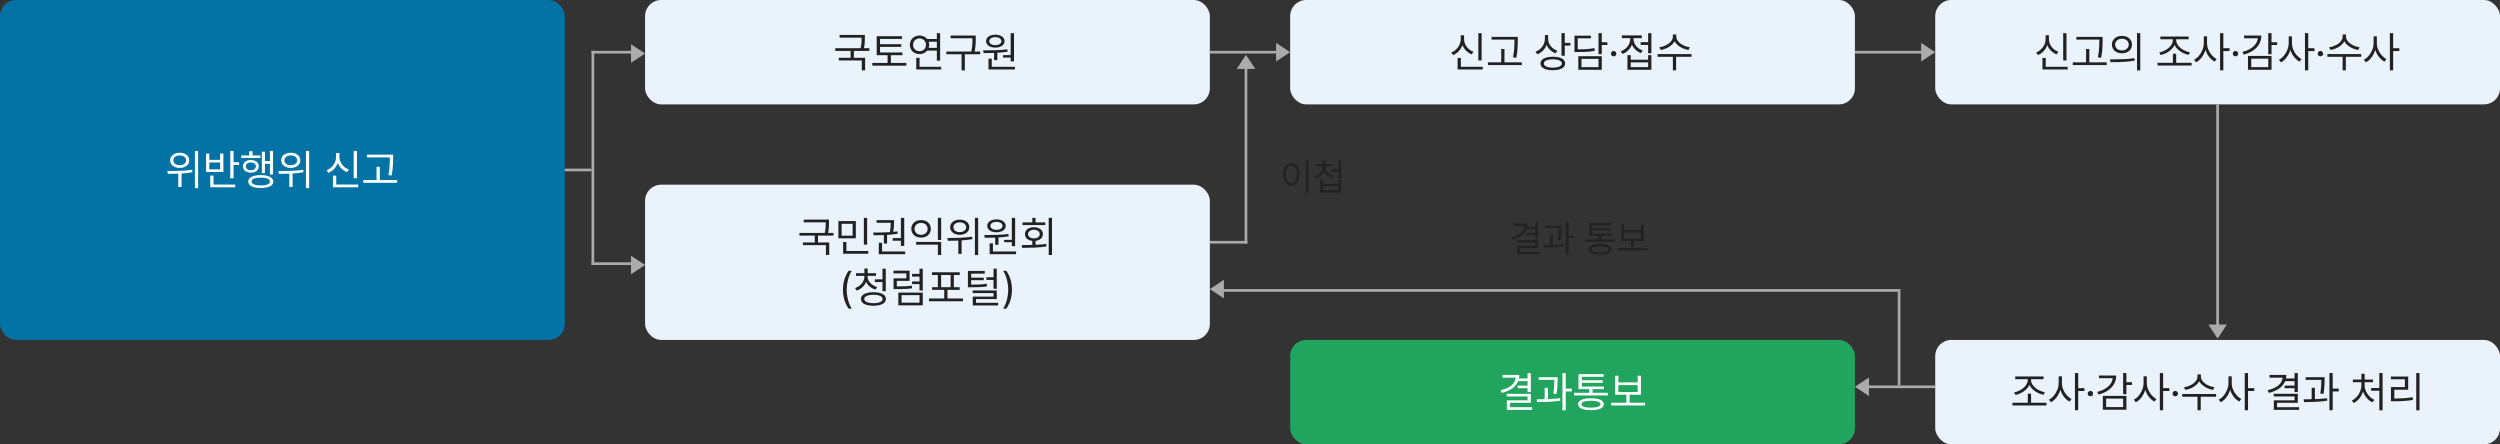
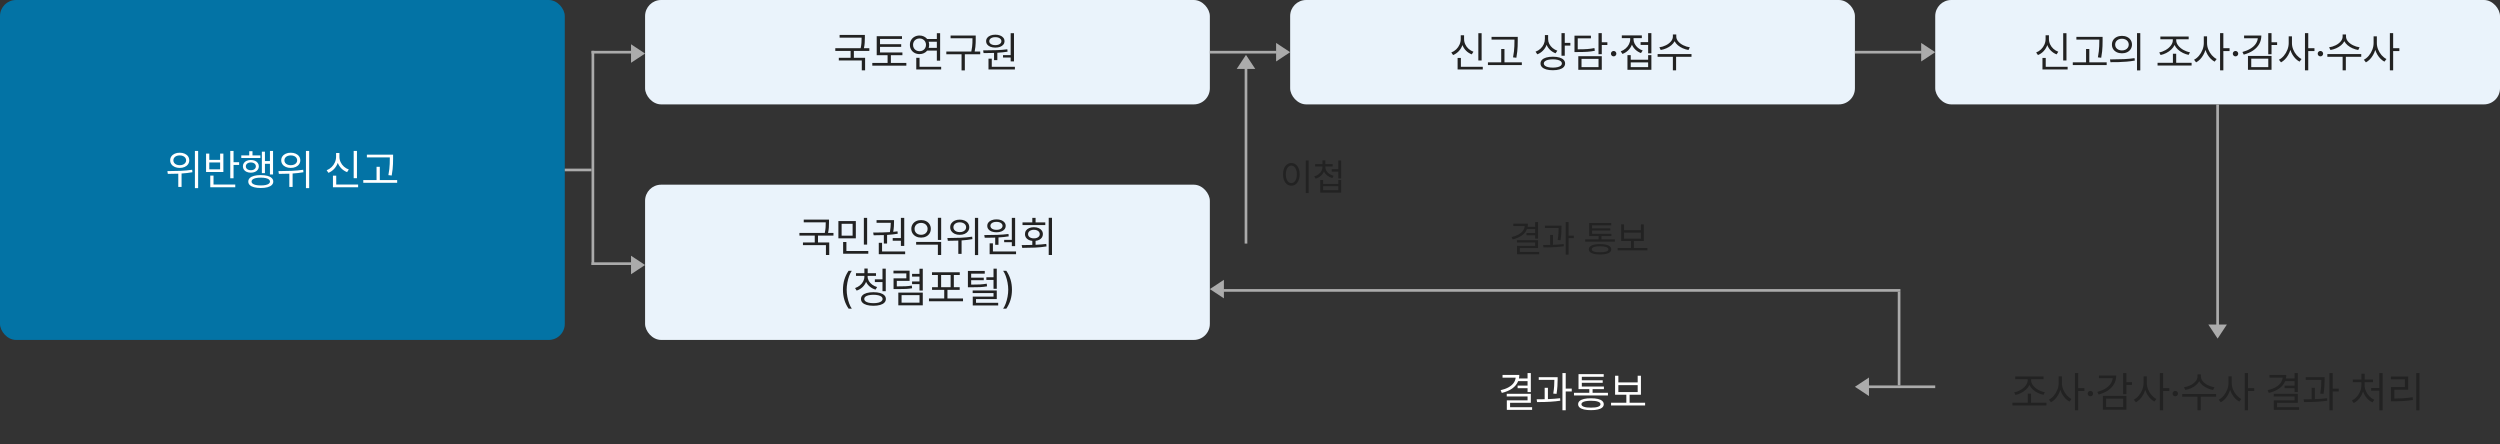
<svg xmlns="http://www.w3.org/2000/svg" width="934" height="166" viewBox="0 0 934 166" fill="none">
  <rect x="0" y="0" width="934" height="166" fill="#333333" stroke="none" />
  <rect width="211" height="127" rx="6" fill="#0373A5" />
  <path d="M72.818 70.282V56.392H74.022V70.282H72.818ZM67.138 62.735C66.453 62.739 65.84 62.621 65.298 62.381C64.761 62.142 64.339 61.807 64.033 61.376C63.731 60.945 63.58 60.451 63.58 59.895C63.58 59.335 63.731 58.84 64.033 58.409C64.339 57.978 64.761 57.645 65.298 57.409C65.84 57.169 66.453 57.052 67.138 57.055C67.823 57.052 68.436 57.169 68.978 57.409C69.519 57.645 69.943 57.978 70.249 58.409C70.554 58.84 70.707 59.335 70.707 59.895C70.707 60.451 70.554 60.945 70.249 61.376C69.943 61.807 69.519 62.142 68.978 62.381C68.436 62.621 67.823 62.739 67.138 62.735ZM67.138 58.061C66.681 58.057 66.273 58.133 65.912 58.287C65.554 58.442 65.274 58.659 65.072 58.939C64.869 59.219 64.77 59.538 64.773 59.895C64.77 60.252 64.869 60.571 65.072 60.851C65.274 61.127 65.554 61.343 65.912 61.497C66.273 61.648 66.681 61.722 67.138 61.718C67.602 61.722 68.015 61.648 68.376 61.497C68.74 61.343 69.024 61.127 69.227 60.851C69.433 60.571 69.536 60.252 69.536 59.895C69.536 59.538 69.433 59.219 69.227 58.939C69.024 58.659 68.74 58.442 68.376 58.287C68.011 58.133 67.599 58.057 67.138 58.061ZM71.879 64.348C70.696 64.565 69.348 64.724 67.834 64.823V69.84H66.608V64.889C65.584 64.934 64.28 64.96 62.696 64.967L62.53 63.928C64.221 63.928 65.842 63.895 67.392 63.829C68.947 63.759 70.412 63.623 71.79 63.42L71.879 64.348ZM87.254 56.392V60.591H89.342V61.63H87.254V66.591H86.027V56.392H87.254ZM82.237 57.387H83.452V64.249H76.988V57.387H78.193V59.729H82.237V57.387ZM78.193 63.254H82.237V60.702H78.193V63.254ZM78.557 65.597H79.773V68.945H87.894V69.961H78.557V65.597ZM100.85 61.188H98.982V64.68H97.833V56.657H98.982V60.171H100.85V56.381H102.01V65.177H100.85V61.188ZM94.33 58.05H97.269V59.033H90.142V58.05H93.115V56.481H94.33V58.05ZM96.706 62.149C96.702 62.621 96.573 63.035 96.319 63.392C96.069 63.749 95.717 64.026 95.264 64.221C94.815 64.416 94.297 64.514 93.712 64.514C93.133 64.514 92.619 64.416 92.17 64.221C91.721 64.026 91.371 63.749 91.12 63.392C90.87 63.035 90.746 62.621 90.75 62.149C90.746 61.674 90.87 61.258 91.12 60.901C91.371 60.54 91.721 60.261 92.17 60.066C92.619 59.871 93.133 59.773 93.712 59.773C94.297 59.773 94.815 59.871 95.264 60.066C95.717 60.261 96.069 60.54 96.319 60.901C96.573 61.258 96.702 61.674 96.706 62.149ZM91.844 62.149C91.844 62.433 91.921 62.685 92.076 62.906C92.234 63.123 92.456 63.293 92.739 63.414C93.023 63.536 93.347 63.597 93.712 63.597C94.08 63.597 94.406 63.536 94.689 63.414C94.973 63.293 95.194 63.123 95.352 62.906C95.511 62.685 95.59 62.433 95.59 62.149C95.59 61.862 95.511 61.608 95.352 61.387C95.194 61.166 94.973 60.995 94.689 60.873C94.406 60.751 94.08 60.691 93.712 60.691C93.347 60.691 93.023 60.751 92.739 60.873C92.456 60.995 92.234 61.166 92.076 61.387C91.921 61.608 91.844 61.862 91.844 62.149ZM97.424 65.409C98.397 65.409 99.231 65.505 99.927 65.696C100.627 65.884 101.161 66.16 101.529 66.525C101.901 66.886 102.087 67.324 102.087 67.84C102.087 68.344 101.901 68.775 101.529 69.133C101.161 69.494 100.627 69.768 99.927 69.956C99.227 70.144 98.393 70.238 97.424 70.238C96.452 70.238 95.616 70.144 94.916 69.956C94.216 69.768 93.68 69.494 93.308 69.133C92.94 68.775 92.757 68.344 92.761 67.84C92.757 67.324 92.94 66.886 93.308 66.525C93.68 66.16 94.214 65.884 94.91 65.696C95.61 65.505 96.448 65.409 97.424 65.409ZM97.424 69.276C98.139 69.28 98.754 69.225 99.269 69.111C99.785 68.996 100.179 68.832 100.452 68.619C100.728 68.401 100.868 68.142 100.872 67.84C100.868 67.527 100.728 67.26 100.452 67.039C100.179 66.818 99.785 66.65 99.269 66.536C98.754 66.422 98.139 66.367 97.424 66.37C96.702 66.367 96.082 66.422 95.562 66.536C95.047 66.65 94.653 66.818 94.38 67.039C94.107 67.26 93.973 67.527 93.977 67.84C93.973 68.138 94.107 68.396 94.38 68.613C94.656 68.831 95.052 68.996 95.568 69.111C96.087 69.225 96.706 69.28 97.424 69.276ZM114.302 70.282V56.392H115.506V70.282H114.302ZM108.622 62.735C107.937 62.739 107.324 62.621 106.783 62.381C106.245 62.142 105.823 61.807 105.518 61.376C105.215 60.945 105.064 60.451 105.064 59.895C105.064 59.335 105.215 58.84 105.518 58.409C105.823 57.978 106.245 57.645 106.783 57.409C107.324 57.169 107.937 57.052 108.622 57.055C109.308 57.052 109.921 57.169 110.462 57.409C111.004 57.645 111.427 57.978 111.733 58.409C112.039 58.84 112.192 59.335 112.192 59.895C112.192 60.451 112.039 60.945 111.733 61.376C111.427 61.807 111.004 62.142 110.462 62.381C109.921 62.621 109.308 62.739 108.622 62.735ZM108.622 58.061C108.166 58.057 107.757 58.133 107.396 58.287C107.039 58.442 106.759 58.659 106.556 58.939C106.354 59.219 106.254 59.538 106.258 59.895C106.254 60.252 106.354 60.571 106.556 60.851C106.759 61.127 107.039 61.343 107.396 61.497C107.757 61.648 108.166 61.722 108.622 61.718C109.087 61.722 109.499 61.648 109.86 61.497C110.225 61.343 110.508 61.127 110.711 60.851C110.917 60.571 111.02 60.252 111.02 59.895C111.02 59.538 110.917 59.219 110.711 58.939C110.508 58.659 110.225 58.442 109.86 58.287C109.495 58.133 109.083 58.057 108.622 58.061ZM113.363 64.348C112.181 64.565 110.832 64.724 109.319 64.823V69.84H108.092V64.889C107.068 64.934 105.764 64.96 104.181 64.967L104.015 63.928C105.705 63.928 107.326 63.895 108.877 63.829C110.431 63.759 111.897 63.623 113.274 63.42L113.363 64.348ZM132.135 56.392H133.361V66.58H132.135V56.392ZM126.196 60.84C125.894 61.698 125.439 62.453 124.831 63.105C124.227 63.753 123.52 64.241 122.709 64.569L122.035 63.608C122.728 63.339 123.341 62.947 123.875 62.431C124.409 61.915 124.824 61.322 125.118 60.652C125.413 59.982 125.56 59.284 125.56 58.558V57.166H126.809V58.558C126.805 59.254 126.951 59.921 127.245 60.558C127.54 61.195 127.952 61.755 128.483 62.238C129.017 62.716 129.626 63.081 130.312 63.331L129.671 64.315C128.864 64.002 128.159 63.545 127.555 62.945C126.954 62.341 126.501 61.639 126.196 60.84ZM125.615 65.641V68.945H133.792V69.961H124.389V65.641H125.615ZM145.631 58.801H137.068V57.785H146.858V59.166V59.287C146.854 60.053 146.841 60.716 146.819 61.276C146.801 61.836 146.755 62.481 146.681 63.21C146.607 63.939 146.493 64.727 146.339 65.575L145.101 65.431C145.259 64.632 145.375 63.875 145.449 63.16C145.526 62.446 145.574 61.81 145.593 61.254C145.615 60.698 145.628 60.042 145.631 59.287V59.166V58.801ZM141.897 62.315V67.276H148.383V68.304H135.72V67.276H140.681V62.315H141.897Z" fill="white" />
  <rect x="241" width="211" height="39" rx="6" fill="#EAF3FB" />
  <path d="M324.782 19.022H319.003V21.586H323.202V26.271H321.964V22.591H313.378V21.586H317.787V19.022H312.064V18.017H321.539C321.697 17.269 321.797 16.604 321.837 16.022C321.878 15.437 321.898 14.783 321.898 14.061H313.677V13.055H323.113V14.061C323.113 14.786 323.093 15.444 323.052 16.033C323.016 16.619 322.92 17.28 322.765 18.017H324.782V19.022ZM332.831 20.613V23.508H338.61V24.525H325.892V23.508H331.604V20.613H327.538V13.519H336.986V14.536H328.776V16.514H336.687V17.508H328.776V19.608H337.14V20.613H332.831ZM346.41 18.901C346.083 19.313 345.67 19.635 345.173 19.867C344.676 20.099 344.132 20.215 343.543 20.215C342.858 20.215 342.241 20.068 341.692 19.773C341.143 19.475 340.712 19.063 340.399 18.536C340.09 18.009 339.937 17.413 339.941 16.746C339.937 16.079 340.09 15.482 340.399 14.956C340.712 14.425 341.143 14.013 341.692 13.718C342.241 13.42 342.858 13.269 343.543 13.265C344.129 13.269 344.666 13.385 345.156 13.613C345.65 13.842 346.062 14.16 346.394 14.569H350.007V12.392H351.234V22.657H350.007V18.901H346.41ZM341.112 16.746C341.112 17.203 341.215 17.613 341.421 17.978C341.631 18.339 341.921 18.622 342.289 18.829C342.661 19.031 343.079 19.133 343.543 19.133C343.996 19.133 344.405 19.031 344.77 18.829C345.138 18.622 345.427 18.339 345.637 17.978C345.847 17.613 345.952 17.203 345.952 16.746C345.952 16.293 345.847 15.886 345.637 15.525C345.427 15.164 345.138 14.88 344.77 14.674C344.405 14.468 343.996 14.363 343.543 14.359C343.079 14.363 342.661 14.468 342.289 14.674C341.921 14.877 341.631 15.16 341.421 15.525C341.215 15.886 341.112 16.293 341.112 16.746ZM350.007 15.586H346.946C347.072 15.954 347.134 16.341 347.134 16.746C347.134 17.133 347.073 17.512 346.952 17.884H350.007V15.586ZM343.543 21.586V24.945H351.62V25.961H342.316V21.586H343.543ZM366.211 19.254V20.271H360.465V26.293H359.239V20.271H353.548V19.254H362.885C363.018 18.635 363.115 18.052 363.178 17.503C363.24 16.954 363.279 16.464 363.294 16.033C363.309 15.598 363.316 15.088 363.316 14.503V14.304H355.139V13.287H364.531V14.503C364.531 15.096 364.524 15.608 364.509 16.039C364.498 16.47 364.463 16.959 364.404 17.508C364.345 18.053 364.255 18.635 364.134 19.254H366.211ZM374.724 21.497V20.602H377.586V12.392H378.824V22.945H377.586V21.497H374.724ZM371.862 17.785C371.181 17.785 370.579 17.687 370.056 17.492C369.536 17.297 369.133 17.017 368.846 16.652C368.558 16.287 368.415 15.862 368.415 15.376C368.415 14.897 368.558 14.475 368.846 14.111C369.133 13.742 369.538 13.459 370.061 13.26C370.584 13.057 371.185 12.956 371.862 12.956C372.533 12.956 373.127 13.057 373.647 13.26C374.166 13.459 374.569 13.742 374.857 14.111C375.148 14.475 375.295 14.897 375.299 15.376C375.295 15.862 375.148 16.287 374.857 16.652C374.569 17.013 374.166 17.293 373.647 17.492C373.131 17.687 372.536 17.785 371.862 17.785ZM371.862 13.884C371.413 13.88 371.015 13.941 370.669 14.066C370.323 14.191 370.054 14.368 369.862 14.597C369.674 14.821 369.582 15.081 369.586 15.376C369.582 15.674 369.674 15.935 369.862 16.16C370.054 16.385 370.323 16.56 370.669 16.685C371.015 16.807 371.413 16.867 371.862 16.867C372.297 16.867 372.685 16.807 373.028 16.685C373.371 16.56 373.638 16.385 373.829 16.16C374.024 15.935 374.124 15.674 374.127 15.376C374.124 15.081 374.024 14.821 373.829 14.597C373.638 14.368 373.371 14.191 373.028 14.066C372.685 13.941 372.297 13.88 371.862 13.884ZM371.376 22.459V19.773C370.426 19.81 369.347 19.829 368.138 19.829H367.464L367.299 18.823C369.133 18.816 370.77 18.788 372.21 18.74C373.654 18.689 375.03 18.58 376.337 18.414L376.426 19.309C375.273 19.494 373.999 19.628 372.603 19.713V22.459H371.376ZM370.525 21.906V24.945H379.166V25.961H369.299V21.906H370.525Z" fill="#222222" />
  <rect x="482" width="211" height="39" rx="6" fill="#EAF3FB" />
  <path d="M552.307 12.392H553.533V22.58H552.307V12.392ZM546.367 16.84C546.065 17.698 545.61 18.453 545.003 19.105C544.399 19.753 543.692 20.241 542.881 20.569L542.207 19.608C542.9 19.339 543.513 18.947 544.047 18.431C544.581 17.915 544.995 17.322 545.29 16.652C545.585 15.982 545.732 15.284 545.732 14.558V13.166H546.981V14.558C546.977 15.254 547.122 15.921 547.417 16.558C547.712 17.195 548.124 17.755 548.655 18.238C549.189 18.716 549.798 19.081 550.483 19.331L549.843 20.315C549.036 20.002 548.331 19.545 547.727 18.945C547.126 18.341 546.673 17.639 546.367 16.84ZM545.787 21.641V24.945H553.964V25.961H544.561V21.641H545.787ZM565.803 14.801H557.24V13.784H567.03V15.166V15.287C567.026 16.053 567.013 16.716 566.991 17.276C566.973 17.836 566.927 18.481 566.853 19.21C566.779 19.939 566.665 20.727 566.51 21.575L565.273 21.431C565.431 20.632 565.547 19.875 565.621 19.16C565.698 18.446 565.746 17.81 565.765 17.254C565.787 16.698 565.8 16.042 565.803 15.287V15.166V14.801ZM562.068 18.315V23.276H568.555V24.304H555.892V23.276H560.853V18.315H562.068ZM584.597 12.381V16.006H586.686V17.033H584.597V20.834H583.371V12.381H584.597ZM577.807 16.746C577.509 17.567 577.06 18.285 576.459 18.901C575.859 19.516 575.153 19.98 574.343 20.293L573.68 19.309C574.373 19.052 574.98 18.685 575.503 18.21C576.03 17.731 576.439 17.177 576.73 16.547C577.021 15.913 577.168 15.243 577.172 14.536V13.099H578.376V14.624C578.376 15.243 578.522 15.84 578.813 16.414C579.107 16.989 579.516 17.495 580.039 17.934C580.562 18.372 581.157 18.705 581.824 18.934L581.161 19.906C580.395 19.626 579.719 19.212 579.133 18.663C578.551 18.11 578.109 17.471 577.807 16.746ZM580.144 21.188C581.091 21.188 581.907 21.287 582.592 21.486C583.281 21.685 583.807 21.974 584.172 22.354C584.537 22.729 584.719 23.18 584.719 23.707C584.719 24.241 584.537 24.698 584.172 25.077C583.807 25.457 583.281 25.744 582.592 25.939C581.907 26.138 581.091 26.238 580.144 26.238C579.19 26.238 578.367 26.138 577.675 25.939C576.986 25.74 576.457 25.451 576.089 25.072C575.721 24.696 575.537 24.241 575.537 23.707C575.537 23.18 575.721 22.729 576.089 22.354C576.457 21.974 576.988 21.685 577.68 21.486C578.373 21.287 579.194 21.188 580.144 21.188ZM580.144 25.265C580.844 25.262 581.446 25.197 581.951 25.072C582.459 24.95 582.848 24.773 583.117 24.541C583.389 24.309 583.525 24.031 583.525 23.707C583.525 23.394 583.389 23.122 583.117 22.89C582.848 22.657 582.459 22.481 581.951 22.359C581.443 22.234 580.84 22.171 580.144 22.171C579.448 22.171 578.846 22.234 578.338 22.359C577.829 22.481 577.439 22.657 577.166 22.89C576.894 23.122 576.759 23.394 576.763 23.707C576.759 24.031 576.892 24.309 577.161 24.541C577.433 24.773 577.824 24.95 578.332 25.072C578.84 25.197 579.444 25.262 580.144 25.265ZM598.425 15.784H600.514V16.812H598.425V20.26H597.199V12.381H598.425V15.784ZM595.829 18.967C594.893 19.158 593.956 19.285 593.017 19.348C592.081 19.411 590.842 19.442 589.298 19.442H588.227V13.32H594.37V14.326H589.442V18.425H589.657C591.009 18.425 592.127 18.392 593.011 18.326C593.899 18.26 594.786 18.138 595.674 17.961L595.829 18.967ZM598.425 26.072H589.652V20.989H598.425V26.072ZM597.21 21.983H590.856V25.077H597.21V21.983ZM602.861 21.055C602.681 21.055 602.511 21.011 602.353 20.923C602.198 20.831 602.075 20.707 601.983 20.552C601.894 20.398 601.852 20.23 601.856 20.05C601.852 19.869 601.894 19.702 601.983 19.547C602.075 19.392 602.198 19.271 602.353 19.182C602.511 19.09 602.681 19.044 602.861 19.044C603.042 19.044 603.209 19.09 603.364 19.182C603.519 19.271 603.64 19.392 603.729 19.547C603.821 19.702 603.867 19.869 603.867 20.05C603.867 20.23 603.821 20.398 603.729 20.552C603.64 20.707 603.519 20.831 603.364 20.923C603.209 21.011 603.042 21.055 602.861 21.055ZM615.741 15.751V12.381H616.957V19.928H615.741V16.779H612.924V15.751H615.741ZM609.686 16.674C609.384 17.477 608.924 18.182 608.305 18.79C607.69 19.398 606.972 19.851 606.15 20.149L605.509 19.188C606.191 18.941 606.799 18.586 607.333 18.122C607.87 17.657 608.29 17.123 608.592 16.519C608.894 15.912 609.045 15.284 609.045 14.635V14.238H605.907V13.221H613.388V14.238H610.283V14.635C610.283 15.225 610.427 15.801 610.714 16.365C611.005 16.928 611.408 17.429 611.924 17.867C612.443 18.306 613.038 18.639 613.708 18.867L613.067 19.829C612.29 19.545 611.607 19.129 611.018 18.58C610.432 18.028 609.988 17.392 609.686 16.674ZM609.244 22.326H615.741V20.591H616.957V26.083H608.018V20.591H609.244V22.326ZM609.244 25.077H615.741V23.309H609.244V25.077ZM625.625 15.409C625.338 15.965 624.925 16.47 624.387 16.923C623.853 17.372 623.245 17.746 622.564 18.044C621.883 18.343 621.175 18.554 620.443 18.68L619.934 17.674C620.781 17.556 621.594 17.304 622.371 16.917C623.148 16.53 623.778 16.053 624.26 15.486C624.743 14.915 624.984 14.311 624.984 13.674V12.879H626.255V13.674C626.255 14.3 626.496 14.899 626.978 15.47C627.465 16.041 628.098 16.521 628.879 16.912C629.66 17.302 630.472 17.556 631.315 17.674L630.818 18.68C630.085 18.558 629.376 18.346 628.691 18.044C628.01 17.742 627.4 17.366 626.862 16.917C626.325 16.464 625.912 15.961 625.625 15.409ZM619.282 20.204H631.945V21.232H626.188V26.271H624.984V21.232H619.282V20.204Z" fill="#222222" />
  <rect x="723" width="211" height="39" rx="6" fill="#EAF3FB" />
  <path d="M770.807 12.392H772.033V22.58H770.807V12.392ZM764.867 16.84C764.565 17.698 764.11 18.453 763.503 19.105C762.899 19.753 762.192 20.241 761.381 20.569L760.707 19.608C761.4 19.339 762.013 18.947 762.547 18.431C763.081 17.915 763.495 17.322 763.79 16.652C764.085 15.982 764.232 15.284 764.232 14.558V13.166H765.481V14.558C765.477 15.254 765.622 15.921 765.917 16.558C766.212 17.195 766.624 17.755 767.155 18.238C767.689 18.716 768.298 19.081 768.983 19.331L768.343 20.315C767.536 20.002 766.831 19.545 766.227 18.945C765.626 18.341 765.173 17.639 764.867 16.84ZM764.287 21.641V24.945H772.464V25.961H763.061V21.641H764.287ZM784.303 14.801H775.74V13.784H785.53V15.166V15.287C785.526 16.053 785.513 16.716 785.491 17.276C785.473 17.836 785.427 18.481 785.353 19.21C785.279 19.939 785.165 20.727 785.01 21.575L783.773 21.431C783.931 20.632 784.047 19.875 784.121 19.16C784.198 18.446 784.246 17.81 784.265 17.254C784.287 16.698 784.3 16.042 784.303 15.287V15.166V14.801ZM780.568 18.315V23.276H787.055V24.304H774.392V23.276H779.353V18.315H780.568ZM798.386 12.381H799.612V26.293H798.386V12.381ZM792.761 13.398C793.483 13.398 794.128 13.536 794.695 13.812C795.262 14.085 795.704 14.468 796.021 14.961C796.341 15.455 796.503 16.02 796.507 16.657C796.503 17.295 796.341 17.86 796.021 18.354C795.704 18.847 795.262 19.232 794.695 19.508C794.128 19.781 793.483 19.917 792.761 19.917C792.039 19.917 791.393 19.781 790.822 19.508C790.251 19.232 789.805 18.847 789.485 18.354C789.168 17.856 789.012 17.291 789.015 16.657C789.012 16.024 789.168 15.46 789.485 14.967C789.805 14.47 790.251 14.085 790.822 13.812C791.393 13.536 792.039 13.398 792.761 13.398ZM792.761 14.47C792.271 14.47 791.833 14.562 791.446 14.746C791.06 14.93 790.758 15.19 790.54 15.525C790.323 15.856 790.216 16.234 790.22 16.657C790.216 17.081 790.323 17.46 790.54 17.796C790.758 18.127 791.06 18.385 791.446 18.569C791.833 18.753 792.271 18.845 792.761 18.845C793.247 18.845 793.682 18.753 794.065 18.569C794.452 18.385 794.754 18.127 794.971 17.796C795.192 17.46 795.303 17.081 795.303 16.657C795.303 16.234 795.192 15.856 794.971 15.525C794.754 15.19 794.452 14.93 794.065 14.746C793.682 14.562 793.247 14.47 792.761 14.47ZM788.297 22.182H789.12C790.671 22.182 792.141 22.151 793.529 22.088C794.918 22.026 796.231 21.902 797.468 21.718L797.568 22.624C796.588 22.808 795.57 22.945 794.513 23.033C793.459 23.122 792.474 23.177 791.557 23.199C790.643 23.221 789.612 23.232 788.463 23.232L788.297 22.182ZM806.693 19.586C807.489 19.446 808.279 19.151 809.064 18.702C809.852 18.252 810.498 17.703 811.003 17.055C811.511 16.403 811.765 15.726 811.765 15.022V14.68H807.113V13.641H817.688V14.68H813.036V15.022C813.036 15.726 813.29 16.4 813.798 17.044C814.31 17.689 814.964 18.232 815.76 18.674C816.555 19.112 817.36 19.398 818.174 19.53L817.666 20.503C816.944 20.359 816.235 20.118 815.539 19.779C814.846 19.436 814.224 19.013 813.671 18.508C813.119 18 812.699 17.436 812.412 16.818C812.124 17.44 811.704 18.009 811.152 18.525C810.603 19.037 809.984 19.468 809.296 19.818C808.607 20.164 807.909 20.411 807.202 20.558L806.693 19.586ZM813.025 20.072V23.453H818.782V24.481H806.064V23.453H811.798V20.072H813.025ZM830.643 18.017H832.963V19.077H830.643V26.271H829.417V12.381H830.643V18.017ZM824.555 16.116C824.551 16.912 824.709 17.705 825.03 18.497C825.35 19.289 825.785 19.998 826.334 20.624C826.886 21.25 827.49 21.726 828.146 22.05L827.383 23.033C826.879 22.768 826.404 22.416 825.958 21.978C825.516 21.536 825.124 21.033 824.781 20.47C824.442 19.902 824.17 19.298 823.963 18.657C823.757 19.335 823.479 19.976 823.129 20.58C822.783 21.184 822.382 21.72 821.925 22.188C821.468 22.652 820.982 23.022 820.466 23.298L819.693 22.315C820.359 21.983 820.971 21.49 821.527 20.834C822.083 20.175 822.523 19.431 822.847 18.602C823.172 17.773 823.335 16.945 823.339 16.116V13.586H824.555V16.116ZM835.189 21.055C835.009 21.055 834.839 21.011 834.681 20.923C834.526 20.831 834.403 20.707 834.311 20.552C834.223 20.398 834.18 20.23 834.184 20.05C834.18 19.869 834.223 19.702 834.311 19.547C834.403 19.392 834.526 19.271 834.681 19.182C834.839 19.09 835.009 19.044 835.189 19.044C835.37 19.044 835.537 19.09 835.692 19.182C835.847 19.271 835.968 19.392 836.057 19.547C836.149 19.702 836.195 19.869 836.195 20.05C836.195 20.23 836.149 20.398 836.057 20.552C835.968 20.707 835.847 20.831 835.692 20.923C835.537 21.011 835.37 21.055 835.189 21.055ZM848.644 15.784H850.733V16.801H848.644V20.271H847.418V12.381H848.644V15.784ZM844.843 13.287C844.839 14.44 844.576 15.486 844.053 16.425C843.534 17.361 842.782 18.166 841.799 18.84C840.819 19.51 839.642 20.031 838.268 20.403L837.771 19.42C838.906 19.114 839.887 18.711 840.716 18.21C841.548 17.705 842.202 17.123 842.677 16.464C843.156 15.801 843.438 15.081 843.523 14.304H838.39V13.287H844.843ZM848.644 26.072H839.838V20.901H848.644V26.072ZM847.429 21.928H841.064V25.077H847.429V21.928ZM862.362 18.017H864.682V19.077H862.362V26.271H861.135V12.381H862.362V18.017ZM856.273 16.116C856.27 16.912 856.428 17.705 856.749 18.497C857.069 19.289 857.504 19.998 858.052 20.624C858.605 21.25 859.209 21.726 859.865 22.05L859.102 23.033C858.598 22.768 858.122 22.416 857.677 21.978C857.235 21.536 856.842 21.033 856.5 20.47C856.161 19.902 855.888 19.298 855.682 18.657C855.476 19.335 855.198 19.976 854.848 20.58C854.502 21.184 854.1 21.72 853.644 22.188C853.187 22.652 852.701 23.022 852.185 23.298L851.412 22.315C852.078 21.983 852.69 21.49 853.246 20.834C853.802 20.175 854.242 19.431 854.566 18.602C854.89 17.773 855.054 16.945 855.058 16.116V13.586H856.273V16.116ZM866.908 21.055C866.728 21.055 866.558 21.011 866.4 20.923C866.245 20.831 866.122 20.707 866.03 20.552C865.941 20.398 865.899 20.23 865.903 20.05C865.899 19.869 865.941 19.702 866.03 19.547C866.122 19.392 866.245 19.271 866.4 19.182C866.558 19.09 866.728 19.044 866.908 19.044C867.089 19.044 867.256 19.09 867.411 19.182C867.566 19.271 867.687 19.392 867.776 19.547C867.868 19.702 867.914 19.869 867.914 20.05C867.914 20.23 867.868 20.398 867.776 20.552C867.687 20.707 867.566 20.831 867.411 20.923C867.256 21.011 867.089 21.055 866.908 21.055ZM875.844 15.409C875.556 15.965 875.144 16.47 874.606 16.923C874.072 17.372 873.464 17.746 872.783 18.044C872.101 18.343 871.394 18.554 870.661 18.68L870.153 17.674C871 17.556 871.812 17.304 872.589 16.917C873.367 16.53 873.996 16.053 874.479 15.486C874.961 14.915 875.203 14.311 875.203 13.674V12.879H876.473V13.674C876.473 14.3 876.715 14.899 877.197 15.47C877.683 16.041 878.317 16.521 879.098 16.912C879.879 17.302 880.691 17.556 881.534 17.674L881.037 18.68C880.304 18.558 879.595 18.346 878.91 18.044C878.228 17.742 877.619 17.366 877.081 16.917C876.543 16.464 876.131 15.961 875.844 15.409ZM869.501 20.204H882.164V21.232H876.407V26.271H875.203V21.232H869.501V20.204ZM894.081 18.017H896.401V19.077H894.081V26.271H892.854V12.381H894.081V18.017ZM887.992 16.116C887.988 16.912 888.147 17.705 888.467 18.497C888.788 19.289 889.222 19.998 889.771 20.624C890.324 21.25 890.928 21.726 891.583 22.05L890.821 23.033C890.316 22.768 889.841 22.416 889.395 21.978C888.953 21.536 888.561 21.033 888.219 20.47C887.88 19.902 887.607 19.298 887.401 18.657C887.195 19.335 886.917 19.976 886.567 20.58C886.221 21.184 885.819 21.72 885.362 22.188C884.906 22.652 884.419 23.022 883.904 23.298L883.13 22.315C883.797 21.983 884.408 21.49 884.965 20.834C885.521 20.175 885.961 19.431 886.285 18.602C886.609 17.773 886.773 16.945 886.777 16.116V13.586H887.992V16.116Z" fill="#222222" />
  <rect x="241" y="69" width="211" height="58" rx="6" fill="#EAF3FB" />
  <path d="M311.383 88.022H305.604V90.586H309.803V95.271H308.566V91.591H299.98V90.586H304.389V88.022H298.665V87.017H308.14C308.299 86.269 308.398 85.604 308.439 85.022C308.479 84.436 308.499 83.783 308.499 83.061H300.278V82.055H309.715V83.061C309.715 83.786 309.695 84.444 309.654 85.033C309.617 85.619 309.521 86.28 309.367 87.017H311.383V88.022ZM322.736 81.392H323.963V91.381H322.736V81.392ZM313.223 82.597H319.742V89.039H313.223V82.597ZM314.427 88.044H318.537V83.602H314.427V88.044ZM316.217 90.409V93.779H324.394V94.796H314.99V90.409H316.217ZM333.515 89.934V88.939H336.575V81.392H337.824V91.889H336.575V89.934H333.515ZM330.2 90.972V87.829C329.121 87.877 327.854 87.901 326.399 87.901L326.222 86.884C327.364 86.884 328.443 86.873 329.459 86.851C330.476 86.829 331.48 86.784 332.471 86.718C332.585 86.037 332.664 85.42 332.708 84.867C332.752 84.311 332.78 83.768 332.791 83.238H327.482V82.232H334.012V82.784C334.012 83.381 333.994 83.976 333.957 84.569C333.924 85.162 333.841 85.845 333.708 86.619C334.316 86.556 334.848 86.494 335.305 86.431L335.393 87.326C334.262 87.517 332.936 87.665 331.415 87.768V90.972H330.2ZM329.537 90.718V93.945H338.167V94.961H328.31V90.718H329.537ZM350.393 81.381H351.619V89.646H350.393V81.381ZM344.116 82.221C344.812 82.217 345.437 82.354 345.989 82.63C346.542 82.906 346.973 83.293 347.282 83.79C347.595 84.287 347.752 84.855 347.752 85.492C347.752 86.129 347.595 86.698 347.282 87.199C346.973 87.696 346.542 88.083 345.989 88.359C345.437 88.635 344.812 88.773 344.116 88.773C343.42 88.773 342.794 88.635 342.238 88.359C341.685 88.083 341.253 87.696 340.94 87.199C340.626 86.698 340.47 86.129 340.47 85.492C340.47 84.858 340.626 84.293 340.94 83.796C341.253 83.295 341.685 82.906 342.238 82.63C342.794 82.354 343.42 82.217 344.116 82.221ZM344.116 83.271C343.645 83.271 343.223 83.365 342.851 83.552C342.479 83.74 342.188 84.004 341.978 84.343C341.772 84.678 341.671 85.061 341.674 85.492C341.671 85.926 341.772 86.315 341.978 86.657C342.188 86.996 342.479 87.26 342.851 87.448C343.223 87.635 343.645 87.727 344.116 87.724C344.584 87.727 345.002 87.635 345.37 87.448C345.742 87.26 346.033 86.996 346.243 86.657C346.453 86.315 346.558 85.926 346.558 85.492C346.558 85.061 346.453 84.678 346.243 84.343C346.033 84.004 345.742 83.74 345.37 83.552C345.002 83.365 344.584 83.271 344.116 83.271ZM342.271 90.398H351.619V95.271H350.393V91.414H342.271V90.398ZM364.232 95.282V81.392H365.436V95.282H364.232ZM358.552 87.735C357.867 87.739 357.254 87.621 356.712 87.381C356.175 87.142 355.753 86.807 355.447 86.376C355.145 85.945 354.994 85.451 354.994 84.895C354.994 84.335 355.145 83.84 355.447 83.409C355.753 82.978 356.175 82.645 356.712 82.409C357.254 82.169 357.867 82.052 358.552 82.055C359.237 82.052 359.851 82.169 360.392 82.409C360.933 82.645 361.357 82.978 361.663 83.409C361.968 83.84 362.121 84.335 362.121 84.895C362.121 85.451 361.968 85.945 361.663 86.376C361.357 86.807 360.933 87.142 360.392 87.381C359.851 87.621 359.237 87.739 358.552 87.735ZM358.552 83.061C358.095 83.057 357.687 83.133 357.326 83.287C356.968 83.442 356.688 83.659 356.486 83.939C356.283 84.219 356.184 84.538 356.188 84.895C356.184 85.252 356.283 85.571 356.486 85.851C356.688 86.127 356.968 86.343 357.326 86.497C357.687 86.648 358.095 86.722 358.552 86.718C359.016 86.722 359.429 86.648 359.79 86.497C360.154 86.343 360.438 86.127 360.641 85.851C360.847 85.571 360.95 85.252 360.95 84.895C360.95 84.538 360.847 84.219 360.641 83.939C360.438 83.659 360.154 83.442 359.79 83.287C359.425 83.133 359.013 83.057 358.552 83.061ZM363.293 89.348C362.11 89.565 360.762 89.724 359.248 89.823V94.84H358.022V89.889C356.998 89.934 355.694 89.96 354.11 89.967L353.944 88.928C355.635 88.928 357.256 88.895 358.806 88.829C360.361 88.759 361.827 88.623 363.204 88.42L363.293 89.348ZM375.154 90.497V89.602H378.016V81.392H379.253V91.945H378.016V90.497H375.154ZM372.292 86.784C371.611 86.784 371.008 86.687 370.485 86.492C369.966 86.296 369.563 86.017 369.275 85.652C368.988 85.287 368.844 84.862 368.844 84.376C368.844 83.897 368.988 83.475 369.275 83.111C369.563 82.742 369.968 82.459 370.491 82.26C371.014 82.057 371.614 81.956 372.292 81.956C372.962 81.956 373.557 82.057 374.076 82.26C374.596 82.459 374.999 82.742 375.286 83.111C375.577 83.475 375.725 83.897 375.728 84.376C375.725 84.862 375.577 85.287 375.286 85.652C374.999 86.013 374.596 86.293 374.076 86.492C373.561 86.687 372.966 86.784 372.292 86.784ZM372.292 82.884C371.843 82.88 371.445 82.941 371.099 83.066C370.752 83.192 370.483 83.368 370.292 83.597C370.104 83.821 370.012 84.081 370.016 84.376C370.012 84.674 370.104 84.936 370.292 85.16C370.483 85.385 370.752 85.56 371.099 85.685C371.445 85.807 371.843 85.867 372.292 85.867C372.727 85.867 373.115 85.807 373.458 85.685C373.8 85.56 374.067 85.385 374.259 85.16C374.454 84.936 374.553 84.674 374.557 84.376C374.553 84.081 374.454 83.821 374.259 83.597C374.067 83.368 373.8 83.192 373.458 83.066C373.115 82.941 372.727 82.88 372.292 82.884ZM371.806 91.459V88.773C370.855 88.81 369.776 88.829 368.568 88.829H367.894L367.728 87.823C369.563 87.816 371.2 87.788 372.64 87.74C374.084 87.689 375.459 87.58 376.767 87.414L376.855 88.309C375.703 88.494 374.428 88.628 373.032 88.713V91.459H371.806ZM370.955 90.906V93.945H379.596V94.961H369.728V90.906H370.955ZM391.8 95.271V81.381H393.026V95.271H391.8ZM386.894 83.094H390.518V84.088H382.01V83.094H385.667V81.392H386.894V83.094ZM386.894 91.459C388.352 91.392 389.682 91.282 390.882 91.127L390.982 92.066C389.601 92.287 388.166 92.433 386.678 92.503C385.19 92.573 383.597 92.608 381.899 92.608L381.711 91.569H381.877C383.549 91.554 384.812 91.532 385.667 91.503V89.995C385.111 89.936 384.626 89.794 384.214 89.569C383.801 89.344 383.483 89.053 383.258 88.696C383.033 88.335 382.923 87.926 382.927 87.47C382.923 86.954 383.059 86.501 383.336 86.111C383.612 85.72 384 85.418 384.501 85.204C385.006 84.991 385.59 84.884 386.253 84.884C386.919 84.884 387.507 84.991 388.015 85.204C388.523 85.418 388.917 85.72 389.197 86.111C389.481 86.501 389.623 86.954 389.623 87.47C389.623 87.923 389.51 88.328 389.286 88.685C389.061 89.042 388.743 89.333 388.33 89.558C387.921 89.779 387.442 89.921 386.894 89.983V91.459ZM384.076 87.47C384.072 87.786 384.162 88.064 384.347 88.304C384.531 88.543 384.789 88.729 385.12 88.862C385.452 88.991 385.829 89.053 386.253 89.05C386.684 89.053 387.065 88.991 387.396 88.862C387.731 88.729 387.991 88.543 388.175 88.304C388.359 88.064 388.452 87.786 388.452 87.47C388.452 87.149 388.359 86.867 388.175 86.624C387.991 86.377 387.731 86.186 387.396 86.05C387.065 85.913 386.684 85.845 386.253 85.845C385.829 85.845 385.452 85.913 385.12 86.05C384.789 86.186 384.531 86.377 384.347 86.624C384.162 86.867 384.072 87.149 384.076 87.47ZM314.927 108.238C314.927 105.56 315.63 103.203 317.037 101.166H318.23C317.877 101.648 317.555 102.28 317.264 103.061C316.973 103.838 316.742 104.681 316.573 105.591C316.404 106.497 316.319 107.379 316.319 108.238C316.319 109.096 316.404 109.98 316.573 110.89C316.742 111.796 316.973 112.637 317.264 113.414C317.555 114.195 317.877 114.827 318.23 115.309H317.037C315.63 113.273 314.927 110.915 314.927 108.238ZM323.568 105.298C323.269 106.061 322.812 106.727 322.197 107.298C321.586 107.869 320.87 108.293 320.048 108.569L319.451 107.619C320.129 107.39 320.731 107.061 321.258 106.63C321.785 106.199 322.195 105.7 322.49 105.133C322.785 104.565 322.932 103.972 322.932 103.354V103.066H319.794V102.072H322.932V100.315H324.17V102.072H327.275V103.066H324.148V103.354C324.148 103.921 324.299 104.466 324.601 104.989C324.906 105.508 325.328 105.965 325.866 106.359C326.404 106.75 327.013 107.044 327.695 107.243L327.098 108.204C326.288 107.961 325.575 107.587 324.96 107.083C324.345 106.575 323.881 105.98 323.568 105.298ZM326.844 105.376V104.359H329.695V100.381H330.921V108.801H329.695V105.376H326.844ZM326.313 109.166C327.275 109.166 328.103 109.265 328.8 109.464C329.496 109.663 330.03 109.952 330.402 110.331C330.777 110.707 330.965 111.162 330.965 111.696C330.965 112.23 330.777 112.687 330.402 113.066C330.03 113.449 329.494 113.74 328.794 113.939C328.098 114.138 327.271 114.238 326.313 114.238C325.352 114.238 324.521 114.138 323.822 113.939C323.122 113.74 322.586 113.449 322.214 113.066C321.842 112.687 321.658 112.23 321.661 111.696C321.658 111.162 321.842 110.707 322.214 110.331C322.586 109.952 323.12 109.663 323.816 109.464C324.516 109.265 325.348 109.166 326.313 109.166ZM326.313 113.265C327.021 113.265 327.632 113.201 328.148 113.072C328.663 112.947 329.059 112.766 329.335 112.53C329.612 112.295 329.75 112.017 329.75 111.696C329.75 111.372 329.612 111.094 329.335 110.862C329.059 110.626 328.663 110.446 328.148 110.32C327.632 110.195 327.021 110.131 326.313 110.127C325.602 110.131 324.989 110.195 324.474 110.32C323.958 110.446 323.562 110.626 323.286 110.862C323.009 111.094 322.873 111.372 322.877 111.696C322.873 112.017 323.009 112.295 323.286 112.53C323.562 112.766 323.958 112.947 324.474 113.072C324.993 113.201 325.606 113.265 326.313 113.265ZM343.523 102.326V100.392H344.749V108.547H343.523V106.16H340.749V105.144H343.523V103.343H340.749V102.326H343.523ZM340.76 107.696C340.013 107.821 339.274 107.904 338.545 107.945C337.816 107.985 336.843 108.006 335.628 108.006H334.816H333.832V103.983H338.606V102.138H333.799V101.122H339.821V104.934H335.048V107C336.466 107 337.56 106.982 338.329 106.945C339.103 106.904 339.88 106.82 340.661 106.691L340.76 107.696ZM344.749 114.072H335.611V109.309H344.749V114.072ZM343.534 110.271H336.827V113.077H343.534V110.271ZM353.97 108.304V111.497H359.782V112.547H347.064V111.497H352.765V108.304H348.213V107.309H350.39V102.746H348.191V101.729H358.566V102.746H356.356V107.309H358.533V108.304H353.97ZM355.152 102.746H351.605V107.309H355.152V102.746ZM372.394 107.884H371.179V104.58H368.505V103.575H371.179V100.381H372.394V107.884ZM368.759 106.978C367.882 107.129 367.017 107.227 366.162 107.271C365.312 107.311 364.133 107.331 362.626 107.331H361.61V101.232H367.908V102.249H362.825V103.729H367.533V104.691H362.825V106.337C364.203 106.337 365.304 106.315 366.129 106.271C366.958 106.223 367.798 106.127 368.649 105.983L368.759 106.978ZM364.638 111.729V113.133H372.925V114.116H363.422V110.801H371.179V109.497H363.389V108.514H372.394V111.729H364.638ZM378.068 108.238C378.068 110.915 377.364 113.273 375.957 115.309H374.764C375.118 114.827 375.44 114.195 375.731 113.414C376.022 112.637 376.252 111.796 376.421 110.89C376.591 109.98 376.676 109.096 376.676 108.238C376.676 107.379 376.591 106.497 376.421 105.591C376.252 104.681 376.022 103.838 375.731 103.061C375.44 102.28 375.118 101.648 374.764 101.166H375.957C377.364 103.203 378.068 105.56 378.068 108.238Z" fill="#222222" />
-   <rect x="482" y="127" width="211" height="39" rx="6" fill="#20A45E" />
  <path d="M567.186 142.387C566.759 143.47 566.024 144.383 564.982 145.127C563.94 145.867 562.639 146.424 561.081 146.796L560.639 145.779C561.77 145.517 562.742 145.162 563.556 144.713C564.37 144.263 565.004 143.735 565.457 143.127C565.914 142.516 566.179 141.838 566.253 141.094H561.347V140.077H567.612C567.612 140.541 567.568 140.983 567.479 141.403H570.695V139.381H571.921V146.486H570.695V145.028H566.982V144.055H570.695V142.387H567.186ZM564.164 150.497V152.133H572.396V153.138H562.949V149.558H570.695V148.11H562.916V147.116H571.921V150.497H564.164ZM584.954 145.193H587.208V146.254H584.954V153.271H583.727V139.381H584.954V145.193ZM580.302 147.05C580.467 146.018 580.576 145.094 580.628 144.276C580.683 143.459 580.711 142.674 580.711 141.923H574.876V140.917H581.937V141.646V141.796C581.93 142.65 581.9 143.488 581.849 144.309C581.801 145.131 581.694 146.077 581.528 147.149L580.302 147.05ZM578.302 149.11C580.077 149.041 581.595 148.928 582.854 148.773L582.92 149.702C580.744 150.041 578.013 150.21 574.727 150.21H574.246L574.092 149.182C575.399 149.175 576.397 149.162 577.086 149.144V144.884H578.302V149.11ZM594.992 145.37V146.751H600.727V147.746H588.041V146.751H593.765V145.37H589.732V139.779H599.146V140.773H590.97V142.077H598.771V143.017H590.97V144.398H599.224V145.37H594.992ZM594.384 148.796C595.397 148.792 596.261 148.875 596.975 149.044C597.69 149.214 598.233 149.466 598.605 149.801C598.977 150.133 599.165 150.538 599.169 151.017C599.165 151.499 598.977 151.906 598.605 152.238C598.233 152.569 597.69 152.818 596.975 152.983C596.264 153.153 595.401 153.238 594.384 153.238C593.36 153.238 592.491 153.153 591.776 152.983C591.062 152.818 590.518 152.569 590.146 152.238C589.774 151.906 589.588 151.499 589.588 151.017C589.588 150.538 589.774 150.133 590.146 149.801C590.518 149.466 591.062 149.214 591.776 149.044C592.494 148.875 593.364 148.792 594.384 148.796ZM594.384 152.287C595.526 152.295 596.402 152.19 597.014 151.972C597.629 151.755 597.938 151.436 597.942 151.017C597.935 150.6 597.623 150.282 597.008 150.061C596.397 149.836 595.522 149.724 594.384 149.724C593.625 149.724 592.979 149.773 592.445 149.873C591.911 149.972 591.506 150.12 591.229 150.315C590.957 150.506 590.822 150.74 590.826 151.017C590.822 151.433 591.126 151.751 591.738 151.972C592.353 152.19 593.235 152.295 594.384 152.287ZM608.82 147.47V150.464H614.61V151.492H601.892V150.464H607.604V147.47H603.394V140.365H604.621V142.873H611.836V140.365H613.052V147.47H608.82ZM611.836 143.878H604.621V146.464H611.836V143.878Z" fill="white" />
-   <rect x="723" y="127" width="211" height="39" rx="6" fill="#EAF3FB" />
  <path d="M752.475 146.586C753.27 146.446 754.06 146.151 754.845 145.702C755.633 145.252 756.279 144.703 756.784 144.055C757.292 143.403 757.546 142.726 757.546 142.022V141.68H752.895V140.641H763.469V141.68H758.817V142.022C758.817 142.726 759.071 143.4 759.58 144.044C760.092 144.689 760.745 145.232 761.541 145.674C762.336 146.112 763.141 146.398 763.955 146.53L763.447 147.503C762.725 147.359 762.016 147.118 761.32 146.779C760.627 146.436 760.005 146.013 759.453 145.508C758.9 145 758.48 144.436 758.193 143.818C757.906 144.44 757.486 145.009 756.933 145.525C756.384 146.037 755.766 146.468 755.077 146.818C754.388 147.164 753.69 147.411 752.983 147.558L752.475 146.586ZM758.806 147.072V150.453H764.563V151.481H751.845V150.453H757.58V147.072H758.806ZM776.424 145.017H778.745V146.077H776.424V153.271H775.198V139.381H776.424V145.017ZM770.336 143.116C770.332 143.912 770.491 144.705 770.811 145.497C771.131 146.289 771.566 146.998 772.115 147.624C772.667 148.25 773.271 148.726 773.927 149.05L773.165 150.033C772.66 149.768 772.185 149.416 771.739 148.978C771.297 148.536 770.905 148.033 770.562 147.47C770.224 146.902 769.951 146.298 769.745 145.657C769.538 146.335 769.26 146.976 768.91 147.58C768.564 148.184 768.163 148.72 767.706 149.188C767.249 149.652 766.763 150.022 766.247 150.298L765.474 149.315C766.141 148.983 766.752 148.49 767.308 147.834C767.864 147.175 768.305 146.431 768.629 145.602C768.953 144.773 769.117 143.945 769.12 143.116V140.586H770.336V143.116ZM780.971 148.055C780.79 148.055 780.621 148.011 780.462 147.923C780.308 147.831 780.184 147.707 780.092 147.552C780.004 147.398 779.961 147.23 779.965 147.05C779.961 146.869 780.004 146.702 780.092 146.547C780.184 146.392 780.308 146.271 780.462 146.182C780.621 146.09 780.79 146.044 780.971 146.044C781.151 146.044 781.319 146.09 781.473 146.182C781.628 146.271 781.75 146.392 781.838 146.547C781.93 146.702 781.976 146.869 781.976 147.05C781.976 147.23 781.93 147.398 781.838 147.552C781.75 147.707 781.628 147.831 781.473 147.923C781.319 148.011 781.151 148.055 780.971 148.055ZM794.425 142.785H796.514V143.801H794.425V147.271H793.199V139.381H794.425V142.785ZM790.624 140.287C790.621 141.44 790.357 142.486 789.834 143.425C789.315 144.361 788.564 145.166 787.58 145.84C786.6 146.51 785.424 147.031 784.05 147.403L783.552 146.42C784.687 146.114 785.669 145.711 786.497 145.21C787.33 144.705 787.983 144.123 788.459 143.464C788.937 142.801 789.219 142.081 789.304 141.304H784.171V140.287H790.624ZM794.425 153.072H785.619V147.901H794.425V153.072ZM793.21 148.928H786.845V152.077H793.21V148.928ZM808.143 145.017H810.463V146.077H808.143V153.271H806.917V139.381H808.143V145.017ZM802.055 143.116C802.051 143.912 802.209 144.705 802.53 145.497C802.85 146.289 803.285 146.998 803.834 147.624C804.386 148.25 804.99 148.726 805.646 149.05L804.883 150.033C804.379 149.768 803.904 149.416 803.458 148.978C803.016 148.536 802.624 148.033 802.281 147.47C801.942 146.902 801.67 146.298 801.463 145.657C801.257 146.335 800.979 146.976 800.629 147.58C800.283 148.184 799.882 148.72 799.425 149.188C798.968 149.652 798.482 150.022 797.966 150.298L797.193 149.315C797.859 148.983 798.471 148.49 799.027 147.834C799.583 147.175 800.023 146.431 800.347 145.602C800.672 144.773 800.835 143.945 800.839 143.116V140.586H802.055V143.116ZM812.689 148.055C812.509 148.055 812.339 148.011 812.181 147.923C812.026 147.831 811.903 147.707 811.811 147.552C811.723 147.398 811.68 147.23 811.684 147.05C811.68 146.869 811.723 146.702 811.811 146.547C811.903 146.392 812.026 146.271 812.181 146.182C812.339 146.09 812.509 146.044 812.689 146.044C812.87 146.044 813.037 146.09 813.192 146.182C813.347 146.271 813.468 146.392 813.557 146.547C813.649 146.702 813.695 146.869 813.695 147.05C813.695 147.23 813.649 147.398 813.557 147.552C813.468 147.707 813.347 147.831 813.192 147.923C813.037 148.011 812.87 148.055 812.689 148.055ZM821.625 142.409C821.338 142.965 820.925 143.47 820.387 143.923C819.853 144.372 819.245 144.746 818.564 145.044C817.883 145.343 817.175 145.554 816.443 145.68L815.934 144.674C816.781 144.556 817.594 144.304 818.371 143.917C819.148 143.53 819.778 143.053 820.26 142.486C820.743 141.915 820.984 141.311 820.984 140.674V139.878H822.255V140.674C822.255 141.3 822.496 141.899 822.978 142.47C823.465 143.041 824.098 143.521 824.879 143.912C825.66 144.302 826.472 144.556 827.315 144.674L826.818 145.68C826.085 145.558 825.376 145.346 824.691 145.044C824.01 144.742 823.4 144.366 822.862 143.917C822.325 143.464 821.912 142.961 821.625 142.409ZM815.282 147.204H827.945V148.232H822.188V153.271H820.984V148.232H815.282V147.204ZM839.862 145.017H842.182V146.077H839.862V153.271H838.635V139.381H839.862V145.017ZM833.773 143.116C833.77 143.912 833.928 144.705 834.249 145.497C834.569 146.289 835.004 146.998 835.552 147.624C836.105 148.25 836.709 148.726 837.365 149.05L836.602 150.033C836.098 149.768 835.622 149.416 835.177 148.978C834.735 148.536 834.342 148.033 834 147.47C833.661 146.902 833.388 146.298 833.182 145.657C832.976 146.335 832.698 146.976 832.348 147.58C832.002 148.184 831.6 148.72 831.144 149.188C830.687 149.652 830.201 150.022 829.685 150.298L828.912 149.315C829.578 148.983 830.19 148.49 830.746 147.834C831.302 147.175 831.742 146.431 832.066 145.602C832.39 144.773 832.554 143.945 832.558 143.116V140.586H833.773V143.116ZM853.733 142.387C853.306 143.47 852.571 144.383 851.529 145.127C850.486 145.867 849.186 146.424 847.628 146.796L847.186 145.779C848.317 145.517 849.289 145.162 850.103 144.713C850.917 144.263 851.551 143.735 852.004 143.127C852.461 142.516 852.726 141.838 852.799 141.094H847.893V140.077H854.159C854.159 140.541 854.114 140.983 854.026 141.403H857.241V139.381H858.468V146.486H857.241V145.028H853.529V144.055H857.241V142.387H853.733ZM850.711 150.497V152.133H858.943V153.138H849.496V149.558H857.241V148.11H849.462V147.116H858.468V150.497H850.711ZM871.501 145.193H873.755V146.254H871.501V153.271H870.274V139.381H871.501V145.193ZM866.849 147.05C867.014 146.018 867.123 145.094 867.175 144.276C867.23 143.459 867.257 142.674 867.257 141.923H861.423V140.917H868.484V141.646V141.796C868.477 142.65 868.447 143.488 868.396 144.309C868.348 145.131 868.241 146.077 868.075 147.149L866.849 147.05ZM864.849 149.11C866.624 149.041 868.141 148.928 869.401 148.773L869.467 149.702C867.291 150.041 864.559 150.21 861.274 150.21H860.793L860.639 149.182C861.946 149.175 862.944 149.162 863.633 149.144V144.884H864.849V149.11ZM888.913 144.961V139.381H890.14V153.293H888.913V145.978H885.864V144.961H888.913ZM883.422 143.901C883.422 144.652 883.58 145.39 883.897 146.116C884.214 146.842 884.646 147.49 885.195 148.061C885.748 148.628 886.365 149.064 887.046 149.37L886.35 150.331C885.823 150.092 885.331 149.77 884.875 149.365C884.418 148.959 884.015 148.494 883.665 147.967C883.318 147.436 883.042 146.867 882.836 146.26C882.637 146.901 882.365 147.503 882.018 148.066C881.676 148.626 881.276 149.122 880.819 149.552C880.366 149.983 879.878 150.324 879.355 150.575L878.659 149.624C879.333 149.311 879.939 148.856 880.477 148.26C881.018 147.663 881.444 146.983 881.753 146.221C882.063 145.459 882.217 144.685 882.217 143.901V142.796H879.024V141.801H882.217V139.635H883.444V141.801H886.571V142.796H883.422V143.901ZM902.708 153.293V139.381H903.924V153.293H902.708ZM894.52 148.895C895.776 148.891 896.937 148.855 898.001 148.785C899.069 148.711 900.189 148.578 901.36 148.387L901.482 149.414C900.277 149.606 899.125 149.738 898.023 149.812C896.922 149.886 895.721 149.923 894.421 149.923H893.261V144.608H898.465V141.691H893.239V140.674H899.703V145.613H894.52V148.895Z" fill="#222222" />
  <rect x="452" y="19" width="25" height="1" fill="#ABABAB" />
  <path d="M482 19.5L476.75 22.964L476.75 16.036L482 19.5Z" fill="#ABABAB" />
  <rect x="693" y="19" width="25" height="1" fill="#ABABAB" />
  <path d="M723 19.5L717.75 22.964L717.75 16.036L723 19.5Z" fill="#ABABAB" />
  <rect x="723" y="145" width="25" height="1" transform="rotate(-180 723 145)" fill="#ABABAB" />
  <path d="M693 144.5L698.25 141.036L698.25 147.964L693 144.5Z" fill="#ABABAB" />
  <rect x="211" y="63" width="10" height="1" fill="#ABABAB" />
  <rect x="221" y="19" width="15" height="1" fill="#ABABAB" />
  <path d="M241 20L235.75 23.464L235.75 16.536L241 20Z" fill="#ABABAB" />
  <rect x="221" y="98" width="15" height="1" fill="#ABABAB" />
  <path d="M241 99L235.75 102.464L235.75 95.536L241 99Z" fill="#ABABAB" />
  <rect x="221" y="19" width="1" height="80" fill="#ABABAB" />
-   <rect x="452" y="90" width="14" height="1" fill="#ABABAB" />
  <path d="M465.5 20.5L468.964 25.75H462.036L465.5 20.5Z" fill="#ABABAB" />
  <rect x="465" y="23" width="1" height="68" fill="#ABABAB" />
  <rect x="709" y="144" width="35" height="1" transform="rotate(-90 709 144)" fill="#ABABAB" />
  <path d="M452 108L457.25 104.536L457.25 111.464L452 108Z" fill="#ABABAB" />
  <rect x="457" y="109" width="1" height="253" transform="rotate(-90 457 109)" fill="#ABABAB" />
  <path d="M828.5 126.5L825.036 121.25L831.964 121.25L828.5 126.5Z" fill="#ABABAB" />
  <rect x="829" y="123" width="1" height="84" transform="rotate(180 829 123)" fill="#ABABAB" />
  <path d="M487.837 59.959H488.91V72.131H487.837V59.959ZM482.451 60.896C483.051 60.9 483.584 61.075 484.052 61.423C484.522 61.771 484.89 62.266 485.154 62.907C485.421 63.546 485.555 64.287 485.555 65.131C485.555 65.979 485.421 66.723 485.154 67.365C484.89 68.006 484.522 68.501 484.052 68.849C483.581 69.194 483.048 69.366 482.451 69.366C481.849 69.366 481.312 69.194 480.842 68.849C480.371 68.501 480.004 68.008 479.739 67.37C479.478 66.728 479.348 65.982 479.348 65.131C479.348 64.284 479.478 63.541 479.739 62.903C480.004 62.264 480.371 61.771 480.842 61.423C481.312 61.075 481.849 60.9 482.451 60.896ZM482.451 61.854C482.049 61.857 481.689 61.995 481.373 62.269C481.061 62.54 480.818 62.924 480.643 63.42C480.469 63.913 480.382 64.483 480.382 65.131C480.382 65.782 480.469 66.356 480.643 66.852C480.818 67.349 481.061 67.732 481.373 68.003C481.689 68.273 482.049 68.409 482.451 68.409C482.854 68.409 483.21 68.273 483.52 68.003C483.832 67.732 484.076 67.349 484.25 66.852C484.424 66.356 484.511 65.782 484.511 65.131C484.511 64.483 484.424 63.913 484.25 63.42C484.076 62.924 483.832 62.54 483.52 62.269C483.21 61.995 482.854 61.857 482.451 61.854ZM494.628 64.063C494.364 64.701 493.961 65.254 493.42 65.721C492.878 66.188 492.244 66.533 491.515 66.755L490.993 65.914C491.593 65.734 492.126 65.47 492.593 65.121C493.061 64.77 493.425 64.361 493.686 63.894C493.947 63.426 494.077 62.933 494.077 62.414V62.192H491.331V61.331H494.077V59.901H495.16V61.331H497.877V62.192H495.141V62.414C495.141 62.904 495.273 63.368 495.537 63.807C495.805 64.245 496.174 64.627 496.644 64.952C497.115 65.275 497.651 65.518 498.254 65.682L497.761 66.523C497.039 66.32 496.406 66.006 495.861 65.581C495.317 65.152 494.906 64.646 494.628 64.063ZM499.994 63.217V59.959H501.058V66.678H499.994V64.106H497.529V63.217H499.994ZM494.309 68.709H499.994V67.239H501.058V71.948H493.236V67.239H494.309V68.709ZM494.309 71.068H499.994V69.559H494.309V71.068Z" fill="#222222" />
  <path d="M570.469 85.588C570.095 86.536 569.452 87.335 568.54 87.986C567.628 88.634 566.49 89.121 565.127 89.446L564.74 88.557C565.729 88.328 566.58 88.017 567.293 87.624C568.005 87.23 568.559 86.768 568.956 86.236C569.355 85.701 569.587 85.108 569.652 84.457H565.359V83.568H570.841C570.841 83.974 570.802 84.361 570.725 84.728H573.538V82.959H574.612V89.175H573.538V87.899H570.29V87.048H573.538V85.588H570.469ZM567.824 92.685V94.116H575.027V94.996H566.761V91.863H573.538V90.597H566.732V89.727H574.612V92.685H567.824ZM586.015 88.044H587.987V88.972H586.015V95.112H584.942V82.959H586.015V88.044ZM581.945 89.668C582.09 88.766 582.185 87.957 582.23 87.242C582.278 86.526 582.302 85.84 582.302 85.182H577.197V84.302H583.376V84.941V85.071C583.369 85.819 583.343 86.552 583.298 87.271C583.256 87.989 583.163 88.818 583.018 89.755L581.945 89.668ZM580.195 91.472C581.748 91.41 583.076 91.312 584.178 91.177L584.236 91.989C582.331 92.285 579.942 92.434 577.067 92.434H576.646L576.511 91.534C577.655 91.528 578.528 91.517 579.131 91.501V87.773H580.195V91.472ZM598.312 88.199V89.407H603.33V90.278H592.231V89.407H597.239V88.199H593.71V83.307H601.947V84.177H594.793V85.318H601.619V86.139H594.793V87.348H602.015V88.199H598.312ZM597.78 91.196C598.667 91.193 599.422 91.265 600.048 91.414C600.673 91.562 601.148 91.783 601.474 92.076C601.799 92.366 601.964 92.721 601.967 93.139C601.964 93.562 601.799 93.918 601.474 94.208C601.148 94.498 600.673 94.716 600.048 94.861C599.426 95.009 598.67 95.083 597.78 95.083C596.884 95.083 596.124 95.009 595.499 94.861C594.873 94.716 594.398 94.498 594.072 94.208C593.747 93.918 593.584 93.562 593.584 93.139C593.584 92.721 593.747 92.366 594.072 92.076C594.398 91.783 594.873 91.562 595.499 91.414C596.127 91.265 596.888 91.193 597.78 91.196ZM597.78 94.251C598.779 94.258 599.546 94.166 600.081 93.976C600.62 93.786 600.89 93.507 600.894 93.139C600.887 92.775 600.615 92.496 600.077 92.303C599.542 92.107 598.776 92.008 597.78 92.008C597.116 92.008 596.551 92.052 596.083 92.139C595.616 92.226 595.262 92.355 595.02 92.526C594.781 92.693 594.664 92.898 594.667 93.139C594.664 93.504 594.93 93.782 595.465 93.976C596.003 94.166 596.775 94.258 597.78 94.251ZM610.412 90.036V92.656H615.478V93.555H604.35V92.656H609.348V90.036H605.664V83.819H606.738V86.014H613.051V83.819H614.115V90.036H610.412ZM613.051 86.894H606.738V89.156H613.051V86.894Z" fill="#222222" />
</svg>